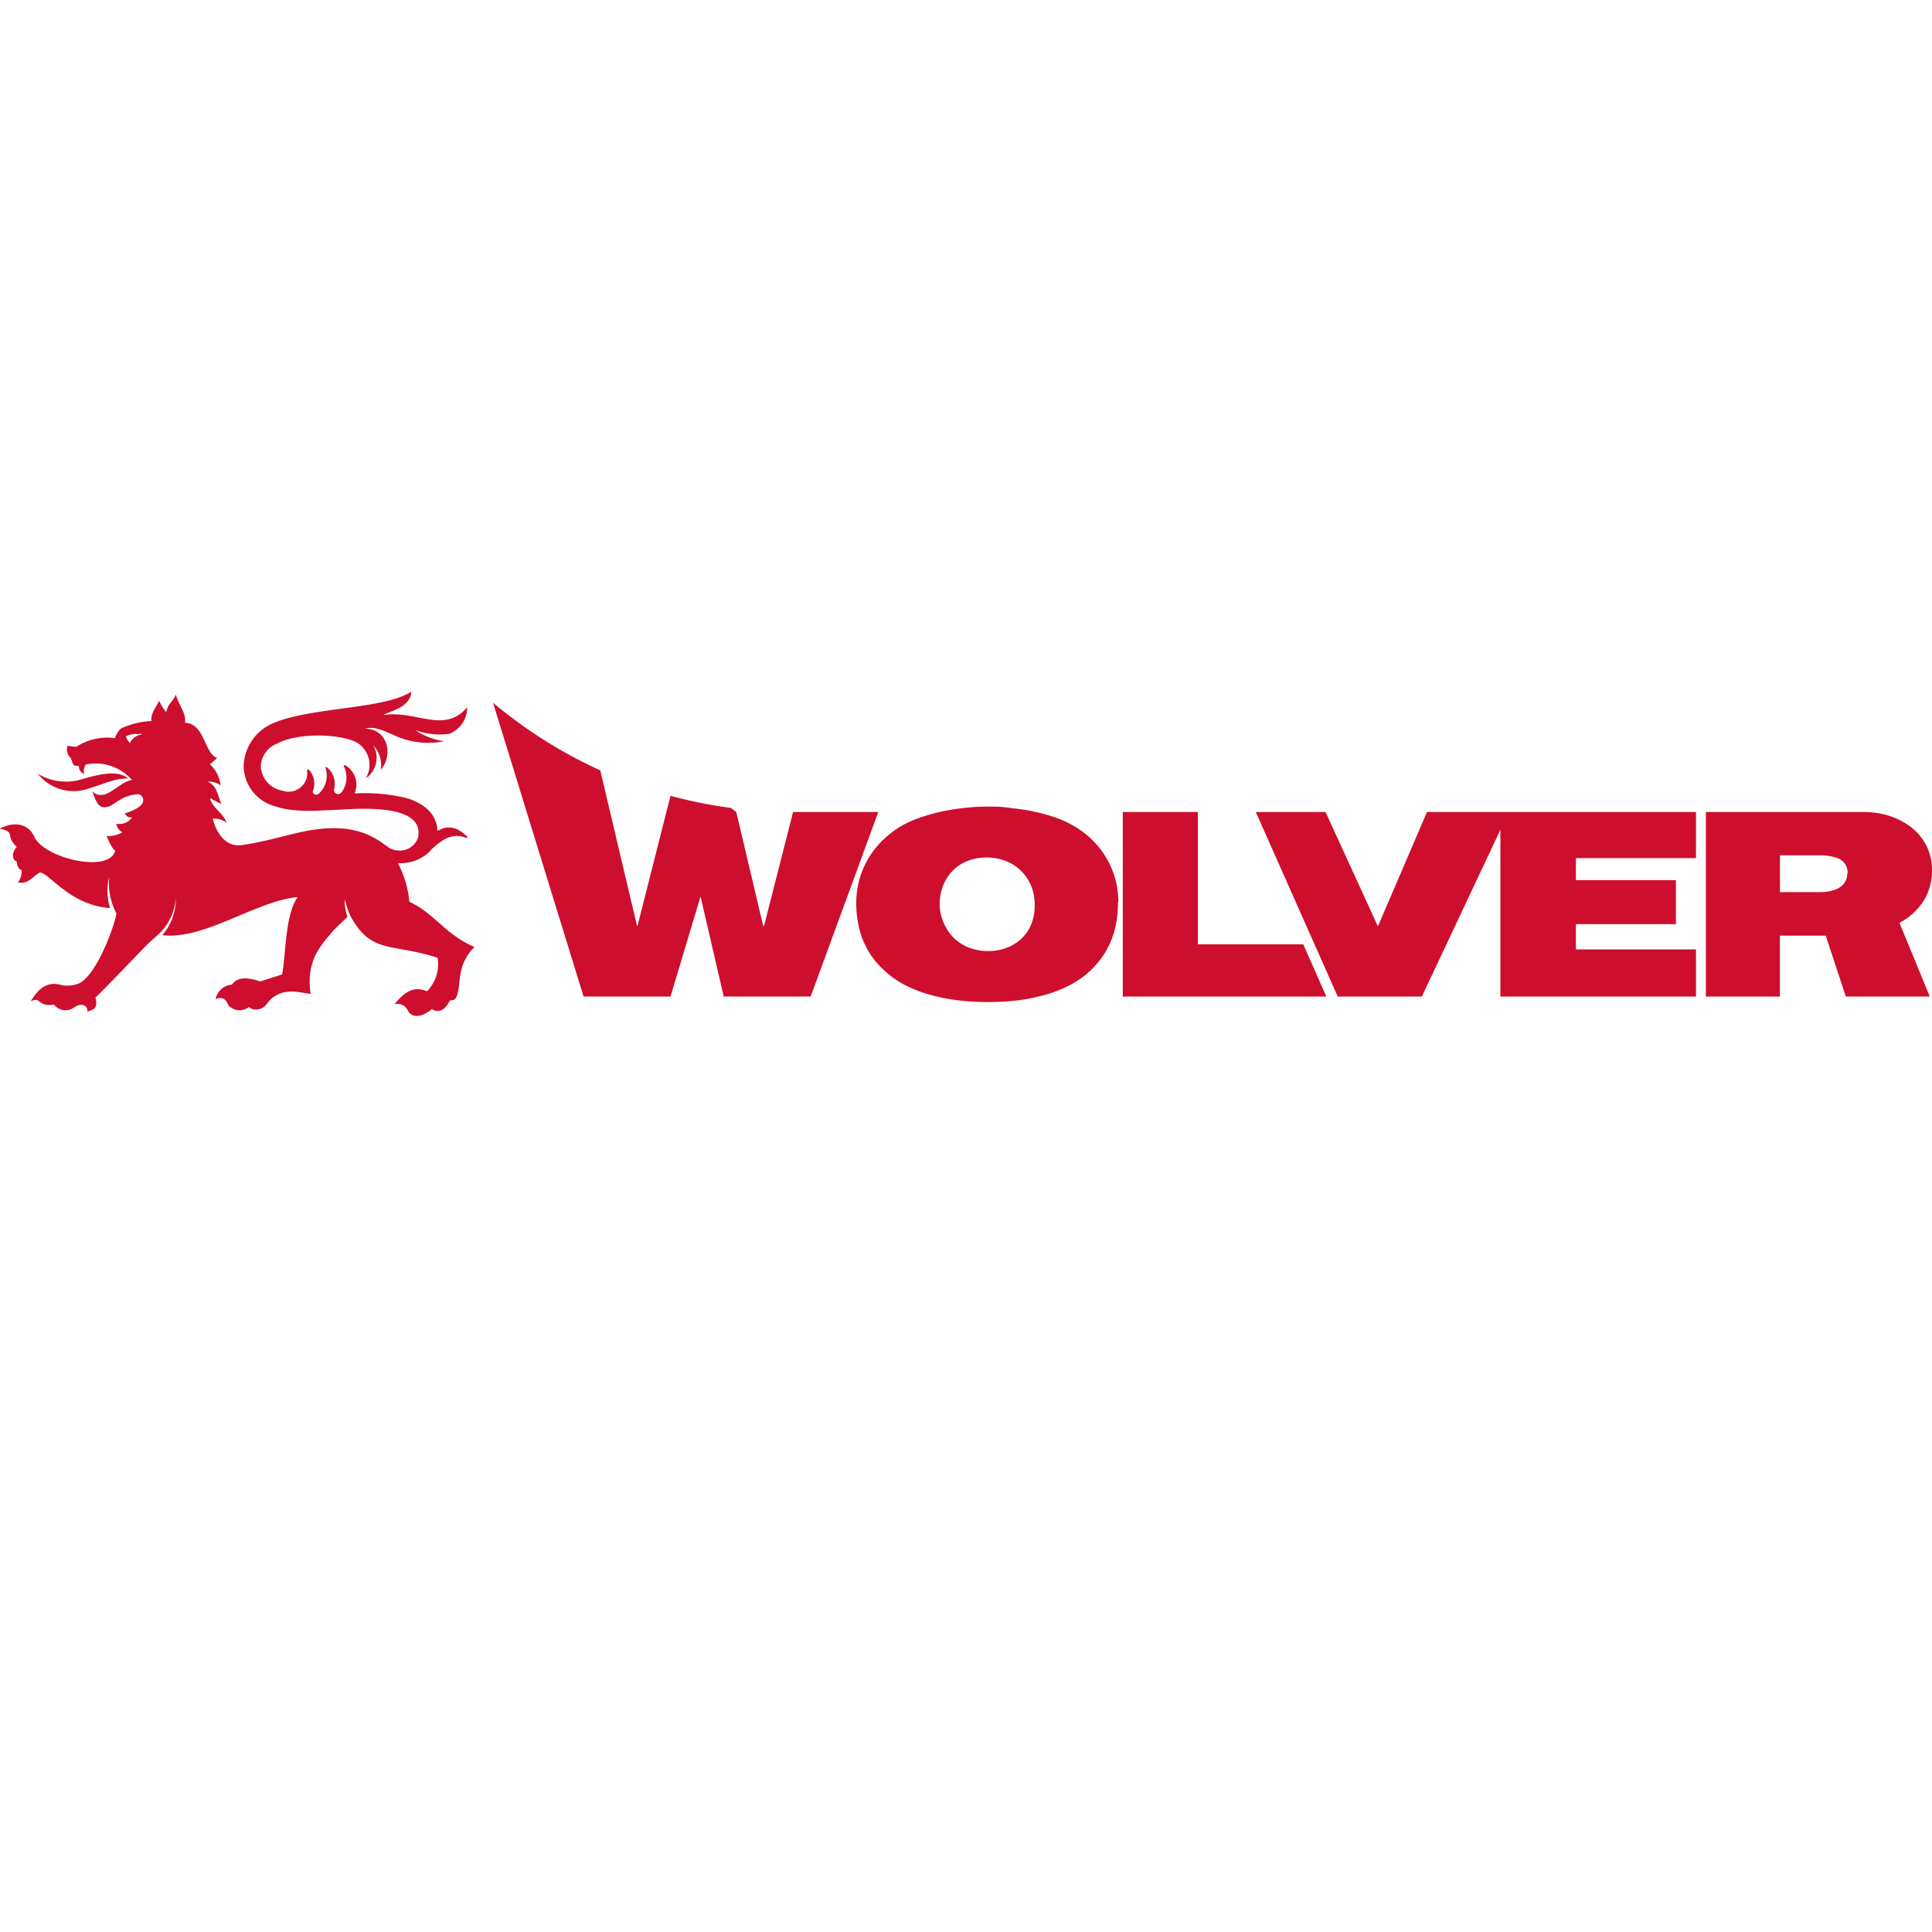
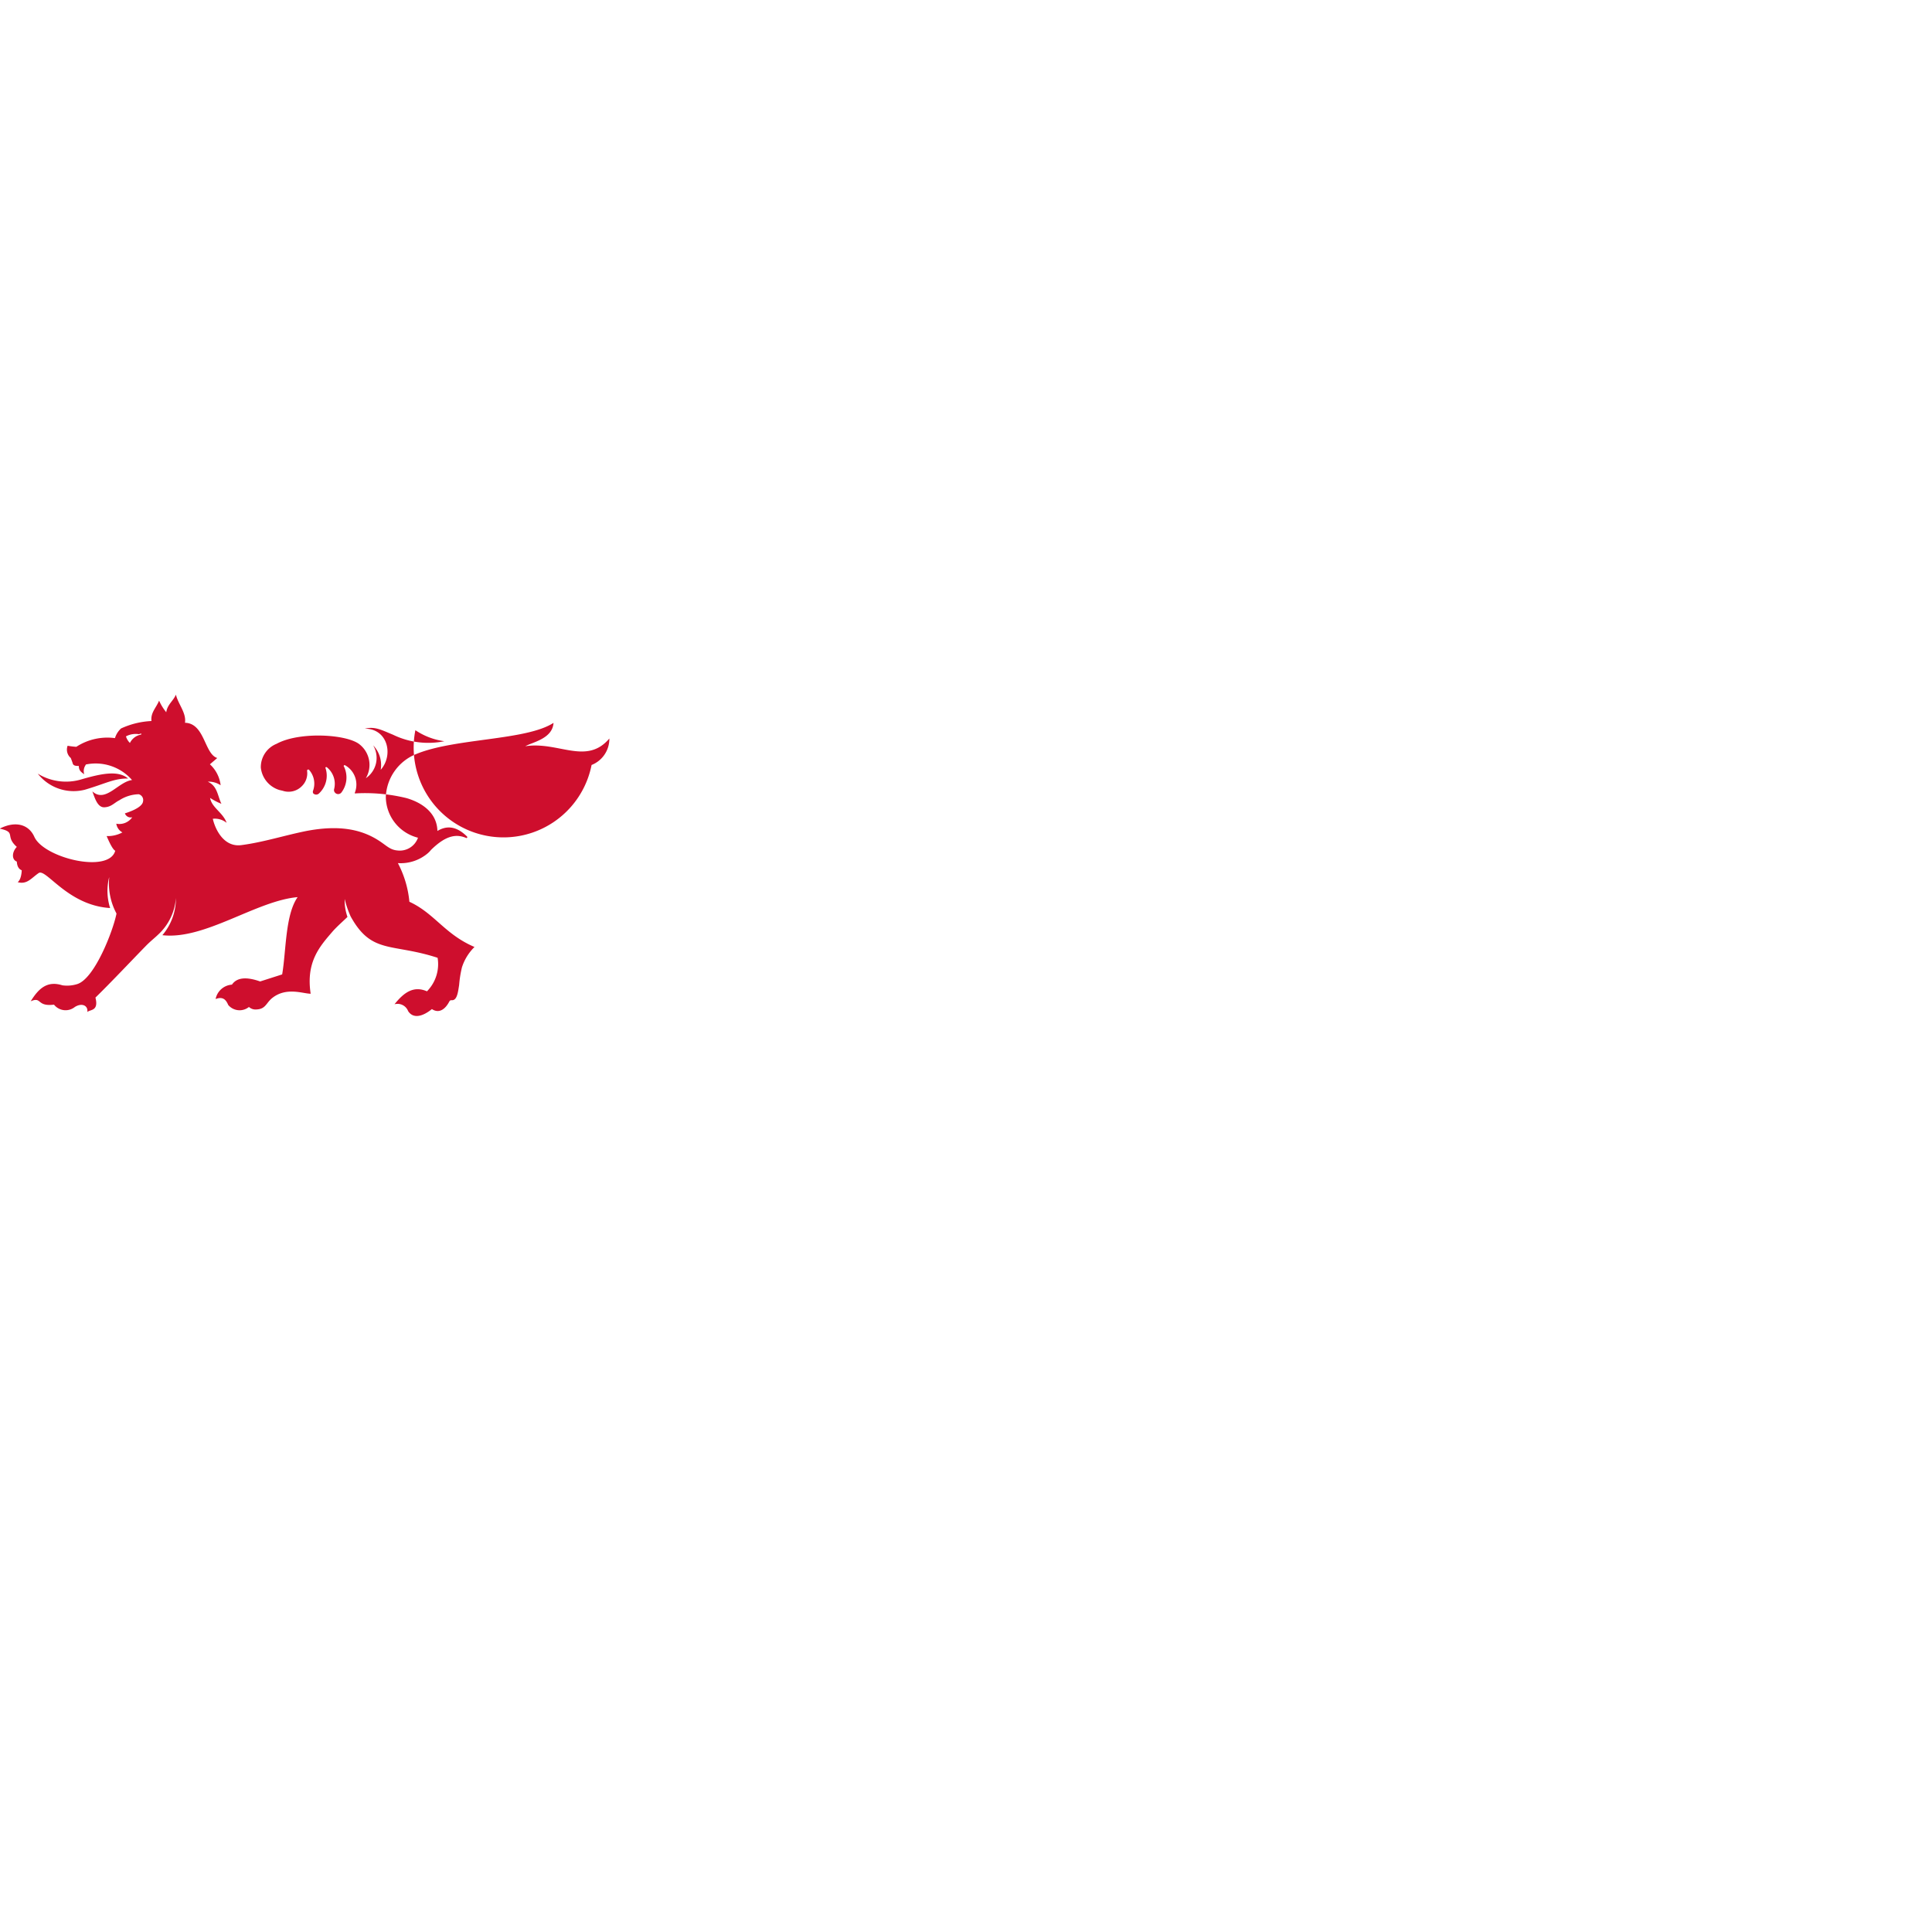
<svg xmlns="http://www.w3.org/2000/svg" id="Capa_1" data-name="Capa 1" viewBox="0 0 200 200">
  <defs>
    <style>.cls-1,.cls-2{fill:#ce0e2d;}.cls-2{fill-rule:evenodd;}</style>
  </defs>
-   <path class="cls-1" d="M90.89,84.06H82.1l-3,11.77H79L76.22,84.06l-.55-.42a48.17,48.17,0,0,1-6.26-1.26L66,95.83h-.06l-3.8-16.08a48.61,48.61,0,0,1-11.1-7l9.37,30.41h9L72.52,92.8l2.4,10.36h9l7-19.1ZM191.23,90.4a1.68,1.68,0,0,1-.37,1.1,2.15,2.15,0,0,1-1,.64,4.81,4.81,0,0,1-1.5.21h-4.1V88.54h4a5.45,5.45,0,0,1,1.81.24,1.82,1.82,0,0,1,.93.65,1.68,1.68,0,0,1,.26,1Zm8.54,12.76-3.14-7.63a6.64,6.64,0,0,0,2.49-2.25,5.93,5.93,0,0,0,.88-3.22,5.56,5.56,0,0,0-.54-2.43,5.62,5.62,0,0,0-1.5-1.9,7.19,7.19,0,0,0-2.25-1.23,8.84,8.84,0,0,0-2.83-.44H176.59v19.1h7.66v-6.3H189l2.08,6.3Zm-44.41,0h20.21V98.28H163.14V95.67h10.35V91.11H163.14V88.83h12.43V84.06H147.72l-5.05,11.77h-.06l-5.39-11.77H130l8.48,19.1h8.71l8.13-17.26v17.26Zm-18.05,0H116.23V84.06H124V97.75h10.91l2.39,5.41Zm-21.58-9.74a11.16,11.16,0,0,1-.35,2.89,9.07,9.07,0,0,1-1,2.33,9.46,9.46,0,0,1-1.49,1.83,9.93,9.93,0,0,1-2.19,1.54,13.64,13.64,0,0,1-2.59,1,19.29,19.29,0,0,1-2.86.56,27.2,27.2,0,0,1-3,.16,25.58,25.58,0,0,1-3-.17,19.19,19.19,0,0,1-2.89-.56,13.71,13.71,0,0,1-2.62-1,9.54,9.54,0,0,1-2.2-1.54A8.72,8.72,0,0,1,90,98.63a8.6,8.6,0,0,1-1-2.31,11,11,0,0,1-.36-2.87,9,9,0,0,1,2.29-6,10.17,10.17,0,0,1,2.67-2.11,12.15,12.15,0,0,1,2-.82,19,19,0,0,1,2.22-.58,22.58,22.58,0,0,1,2.27-.33,19.83,19.83,0,0,1,2.12-.11c.66,0,1.37,0,2.12.1s1.51.18,2.28.33a21.37,21.37,0,0,1,2.23.56,11.32,11.32,0,0,1,2,.83,9.67,9.67,0,0,1,2.66,2.08,9,9,0,0,1,2.27,6Zm-8.62.23a5.28,5.28,0,0,0-.33-1.86,4.87,4.87,0,0,0-1-1.56,4.64,4.64,0,0,0-1.56-1.06,5.5,5.5,0,0,0-2.1-.4,5.34,5.34,0,0,0-2.07.4,4.38,4.38,0,0,0-1.52,1.06,4.78,4.78,0,0,0-.94,1.56,5.51,5.51,0,0,0-.32,1.86A5.17,5.17,0,0,0,98,96.14a4.53,4.53,0,0,0,1.73,1.69,5.3,5.3,0,0,0,2.56.62,5.19,5.19,0,0,0,2.54-.62,4.41,4.41,0,0,0,1.71-1.69A5.05,5.05,0,0,0,107.11,93.65Z" />
-   <path class="cls-2" d="M8.9,79.15a1.09,1.09,0,0,0-.18,1c-.39-.26-.56-.44-.56-.86-.29,0-.6,0-.65-.33l-.18-.49A1.14,1.14,0,0,1,7,77.2a8,8,0,0,0,.9.11,5.89,5.89,0,0,1,4-.9,2.26,2.26,0,0,1,.63-1,8.47,8.47,0,0,1,3.15-.77c-.1-.87.47-1.34.79-2.11a5.15,5.15,0,0,0,.74,1.2c.12-.81.71-1.14,1-1.82.24,1,1.09,1.88.94,2.91,2.06.06,2,3.23,3.34,3.65l-.76.65a3.49,3.49,0,0,1,1.11,2.17,2.19,2.19,0,0,0-1.33-.37c1,.45,1,1.43,1.41,2.29a6.51,6.51,0,0,1-1.17-.61c.16,1,1.34,1.52,1.71,2.58a1.93,1.93,0,0,0-1.43-.42c.22,1,1.1,3,3,2.72,2.25-.3,4.42-1,6.65-1.45,3.47-.67,5.73-.15,7.46.94.86.54,1.2,1,2,1.07a2,2,0,0,0,2.13-1.32c.76-3.59-6.22-3-8.14-2.9-2.15.08-4.59.33-6.58-.33a4.4,4.4,0,0,1-3.33-4.24,5,5,0,0,1,3.14-4.42c4-1.66,11.4-1.39,14.22-3.23-.1,1.65-2.2,2-2.92,2.42,3.43-.53,6.32,2,8.7-.8a2.91,2.91,0,0,1-1.84,2.74A7.32,7.32,0,0,1,43,75.59a7.06,7.06,0,0,0,3,1.14,8.32,8.32,0,0,1-5.31-.67c-1.22-.5-1.87-.88-2.93-.63,2.39,0,3,2.74,1.65,4.26a2.93,2.93,0,0,0-.78-2.53,2.54,2.54,0,0,1-.76,3.4,2.7,2.7,0,0,0-.61-3.47C36,76,31,75.7,28.63,77A2.6,2.6,0,0,0,27,79.46a2.73,2.73,0,0,0,1.92,2.32l.34.08a1.92,1.92,0,0,0,2-.49,1.85,1.85,0,0,0,.53-1.57.11.11,0,0,1,.06-.12.12.12,0,0,1,.13,0,2.15,2.15,0,0,1,.44,2.14.35.35,0,0,0,0,.3.42.42,0,0,0,.62,0,2.51,2.51,0,0,0,.67-2.57.09.09,0,0,1,0-.12.1.1,0,0,1,.13,0,2.2,2.2,0,0,1,.75,2.25.39.39,0,0,0,.07.35.43.43,0,0,0,.69,0,2.58,2.58,0,0,0,.26-2.67.09.09,0,0,1,0-.13.11.11,0,0,1,.13,0,2.29,2.29,0,0,1,1,2.81.1.1,0,0,0,0,.09.11.11,0,0,0,.09,0,18.07,18.07,0,0,1,5.25.49c1.69.49,3.16,1.58,3.2,3.4,1-.6,2-.48,3.07.58a.11.11,0,0,1,0,.13.11.11,0,0,1-.13,0c-1.15-.48-2.24-.08-3.6,1.25a2.5,2.5,0,0,1-.36.37h0a4.34,4.34,0,0,1-3.07,1,10.71,10.71,0,0,1,1.19,4c2.61,1.2,3.66,3.37,6.74,4.68a5.17,5.17,0,0,0-1.3,2.11,11.56,11.56,0,0,0-.29,1.82c-.12.75-.21,1.65-.8,1.58-.12,0-.18.06-.23.16-.37.7-1,1.28-1.79.76-1,.81-1.95,1-2.46.21a1.18,1.18,0,0,0-1.41-.71c1-1.26,2-1.93,3.36-1.34a4,4,0,0,0,1.1-3.47c-4.76-1.55-6.83-.34-9-4.28a10.14,10.14,0,0,1-.62-1.81,5.2,5.2,0,0,0,.29,1.86c-.45.44-1.1,1-1.56,1.53-1.28,1.49-2.76,3.11-2.25,6.42-.79,0-2.53-.73-4,.46-.63.52-.66,1.14-1.64,1.17a1,1,0,0,1-.75-.26,1.54,1.54,0,0,1-2.14-.2c-.2-.45-.48-.94-1.31-.62a1.85,1.85,0,0,1,1.69-1.49c.48-.71,1.42-.86,2.92-.33l2.28-.73c.42-2.46.31-6.15,1.6-8-4.3.38-9.61,4.45-14,3.94a5.88,5.88,0,0,0,1.4-3.85,5.72,5.72,0,0,1-1.85,3.8c-.35.34-.78.67-1.23,1.13-1.44,1.47-3.58,3.75-5.25,5.38.37,1.45-.59,1.21-.84,1.5.1-.65-.53-1-1.29-.53a1.53,1.53,0,0,1-2.16-.24c-1.83.23-1.23-.86-2.41-.35C4,102.32,4.89,101.5,6.46,102A3.51,3.51,0,0,0,8,101.87c1.8-.57,3.71-5.52,4.06-7.3a.08.08,0,0,0,0,0h0a6.59,6.59,0,0,1-.76-3.68l0-.08A5.84,5.84,0,0,0,11.4,94C7,93.73,4.76,89.86,4,90.38s-1.2,1.21-2.17.94c.34-.25.41-.95.42-1.23-.29-.11-.48-.39-.51-.9-.55-.2-.51-1,0-1.52-1.28-1.14,0-1.51-1.77-1.89,1.6-.82,3-.47,3.59.86,1,2.18,7.71,3.82,8.37,1.43-.32-.16-.76-1.22-.89-1.52a3.17,3.17,0,0,0,1.63-.38,1.23,1.23,0,0,1-.63-.9,1.63,1.63,0,0,0,1.65-.67.63.63,0,0,1-.76-.4c1-.32,1.83-.75,1.88-1.25a.62.62,0,0,0-.45-.73,3.86,3.86,0,0,0-2,.62c-.53.26-.82.69-1.54.73s-1-.94-1.26-1.65c1.36,1.25,2.68-1,4.11-1.17a5,5,0,0,0-4.83-1.6Zm-.11,2.6c2.17-.64,3-1.17,4.47-1.16-1-.84-2.64-.55-4.8.08a5.57,5.57,0,0,1-4.55-.58,4.71,4.71,0,0,0,4.88,1.66ZM14.62,76s0-.06,0-.07-.23.08-.26.07a2.14,2.14,0,0,0-1.32.23,1.59,1.59,0,0,0,.41.68,1.59,1.59,0,0,1,1.08-.85C14.62,76.05,14.58,76.07,14.62,76Z" />
+   <path class="cls-2" d="M8.9,79.15a1.09,1.09,0,0,0-.18,1c-.39-.26-.56-.44-.56-.86-.29,0-.6,0-.65-.33l-.18-.49A1.14,1.14,0,0,1,7,77.2a8,8,0,0,0,.9.11,5.89,5.89,0,0,1,4-.9,2.26,2.26,0,0,1,.63-1,8.47,8.47,0,0,1,3.15-.77c-.1-.87.47-1.34.79-2.11a5.15,5.15,0,0,0,.74,1.2c.12-.81.71-1.14,1-1.82.24,1,1.09,1.88.94,2.91,2.06.06,2,3.23,3.34,3.65l-.76.65a3.49,3.49,0,0,1,1.11,2.17,2.19,2.19,0,0,0-1.33-.37c1,.45,1,1.43,1.41,2.29a6.51,6.51,0,0,1-1.17-.61c.16,1,1.34,1.52,1.71,2.58a1.93,1.93,0,0,0-1.43-.42c.22,1,1.1,3,3,2.72,2.25-.3,4.42-1,6.65-1.45,3.47-.67,5.73-.15,7.46.94.86.54,1.2,1,2,1.07a2,2,0,0,0,2.13-1.32a4.4,4.4,0,0,1-3.33-4.24,5,5,0,0,1,3.14-4.42c4-1.66,11.4-1.39,14.22-3.23-.1,1.65-2.2,2-2.92,2.42,3.43-.53,6.32,2,8.7-.8a2.91,2.91,0,0,1-1.84,2.74A7.32,7.32,0,0,1,43,75.59a7.06,7.06,0,0,0,3,1.14,8.32,8.32,0,0,1-5.31-.67c-1.22-.5-1.87-.88-2.93-.63,2.39,0,3,2.74,1.65,4.26a2.93,2.93,0,0,0-.78-2.53,2.54,2.54,0,0,1-.76,3.4,2.7,2.7,0,0,0-.61-3.47C36,76,31,75.7,28.63,77A2.6,2.6,0,0,0,27,79.46a2.73,2.73,0,0,0,1.92,2.32l.34.08a1.92,1.92,0,0,0,2-.49,1.85,1.85,0,0,0,.53-1.57.11.11,0,0,1,.06-.12.12.12,0,0,1,.13,0,2.15,2.15,0,0,1,.44,2.14.35.35,0,0,0,0,.3.42.42,0,0,0,.62,0,2.51,2.51,0,0,0,.67-2.57.09.09,0,0,1,0-.12.1.1,0,0,1,.13,0,2.2,2.2,0,0,1,.75,2.25.39.39,0,0,0,.07.35.43.43,0,0,0,.69,0,2.58,2.58,0,0,0,.26-2.67.09.09,0,0,1,0-.13.11.11,0,0,1,.13,0,2.29,2.29,0,0,1,1,2.81.1.1,0,0,0,0,.09.11.11,0,0,0,.09,0,18.07,18.07,0,0,1,5.25.49c1.69.49,3.16,1.58,3.2,3.4,1-.6,2-.48,3.07.58a.11.11,0,0,1,0,.13.11.11,0,0,1-.13,0c-1.15-.48-2.24-.08-3.6,1.25a2.5,2.5,0,0,1-.36.37h0a4.34,4.34,0,0,1-3.07,1,10.71,10.71,0,0,1,1.19,4c2.61,1.2,3.66,3.37,6.74,4.68a5.17,5.17,0,0,0-1.3,2.11,11.56,11.56,0,0,0-.29,1.82c-.12.75-.21,1.65-.8,1.58-.12,0-.18.06-.23.16-.37.7-1,1.28-1.79.76-1,.81-1.95,1-2.46.21a1.18,1.18,0,0,0-1.41-.71c1-1.26,2-1.93,3.36-1.34a4,4,0,0,0,1.1-3.47c-4.76-1.55-6.83-.34-9-4.28a10.14,10.14,0,0,1-.62-1.81,5.2,5.2,0,0,0,.29,1.86c-.45.44-1.1,1-1.56,1.53-1.28,1.49-2.76,3.11-2.25,6.42-.79,0-2.53-.73-4,.46-.63.52-.66,1.14-1.64,1.17a1,1,0,0,1-.75-.26,1.54,1.54,0,0,1-2.14-.2c-.2-.45-.48-.94-1.31-.62a1.85,1.85,0,0,1,1.69-1.49c.48-.71,1.42-.86,2.92-.33l2.28-.73c.42-2.46.31-6.15,1.6-8-4.3.38-9.61,4.45-14,3.94a5.88,5.88,0,0,0,1.4-3.85,5.72,5.72,0,0,1-1.85,3.8c-.35.34-.78.67-1.23,1.13-1.44,1.47-3.58,3.75-5.25,5.38.37,1.45-.59,1.21-.84,1.5.1-.65-.53-1-1.29-.53a1.53,1.53,0,0,1-2.16-.24c-1.83.23-1.23-.86-2.41-.35C4,102.32,4.89,101.5,6.46,102A3.51,3.51,0,0,0,8,101.87c1.8-.57,3.71-5.52,4.06-7.3a.08.08,0,0,0,0,0h0a6.59,6.59,0,0,1-.76-3.68l0-.08A5.84,5.84,0,0,0,11.4,94C7,93.73,4.76,89.86,4,90.38s-1.2,1.21-2.17.94c.34-.25.41-.95.42-1.23-.29-.11-.48-.39-.51-.9-.55-.2-.51-1,0-1.52-1.28-1.14,0-1.51-1.77-1.89,1.6-.82,3-.47,3.59.86,1,2.18,7.71,3.82,8.37,1.43-.32-.16-.76-1.22-.89-1.52a3.17,3.17,0,0,0,1.63-.38,1.23,1.23,0,0,1-.63-.9,1.63,1.63,0,0,0,1.65-.67.63.63,0,0,1-.76-.4c1-.32,1.83-.75,1.88-1.25a.62.62,0,0,0-.45-.73,3.86,3.86,0,0,0-2,.62c-.53.26-.82.69-1.54.73s-1-.94-1.26-1.65c1.36,1.25,2.68-1,4.11-1.17a5,5,0,0,0-4.83-1.6Zm-.11,2.6c2.17-.64,3-1.17,4.47-1.16-1-.84-2.64-.55-4.8.08a5.57,5.57,0,0,1-4.55-.58,4.71,4.71,0,0,0,4.88,1.66ZM14.62,76s0-.06,0-.07-.23.08-.26.07a2.14,2.14,0,0,0-1.32.23,1.59,1.59,0,0,0,.41.68,1.59,1.59,0,0,1,1.08-.85C14.62,76.05,14.58,76.07,14.62,76Z" />
</svg>